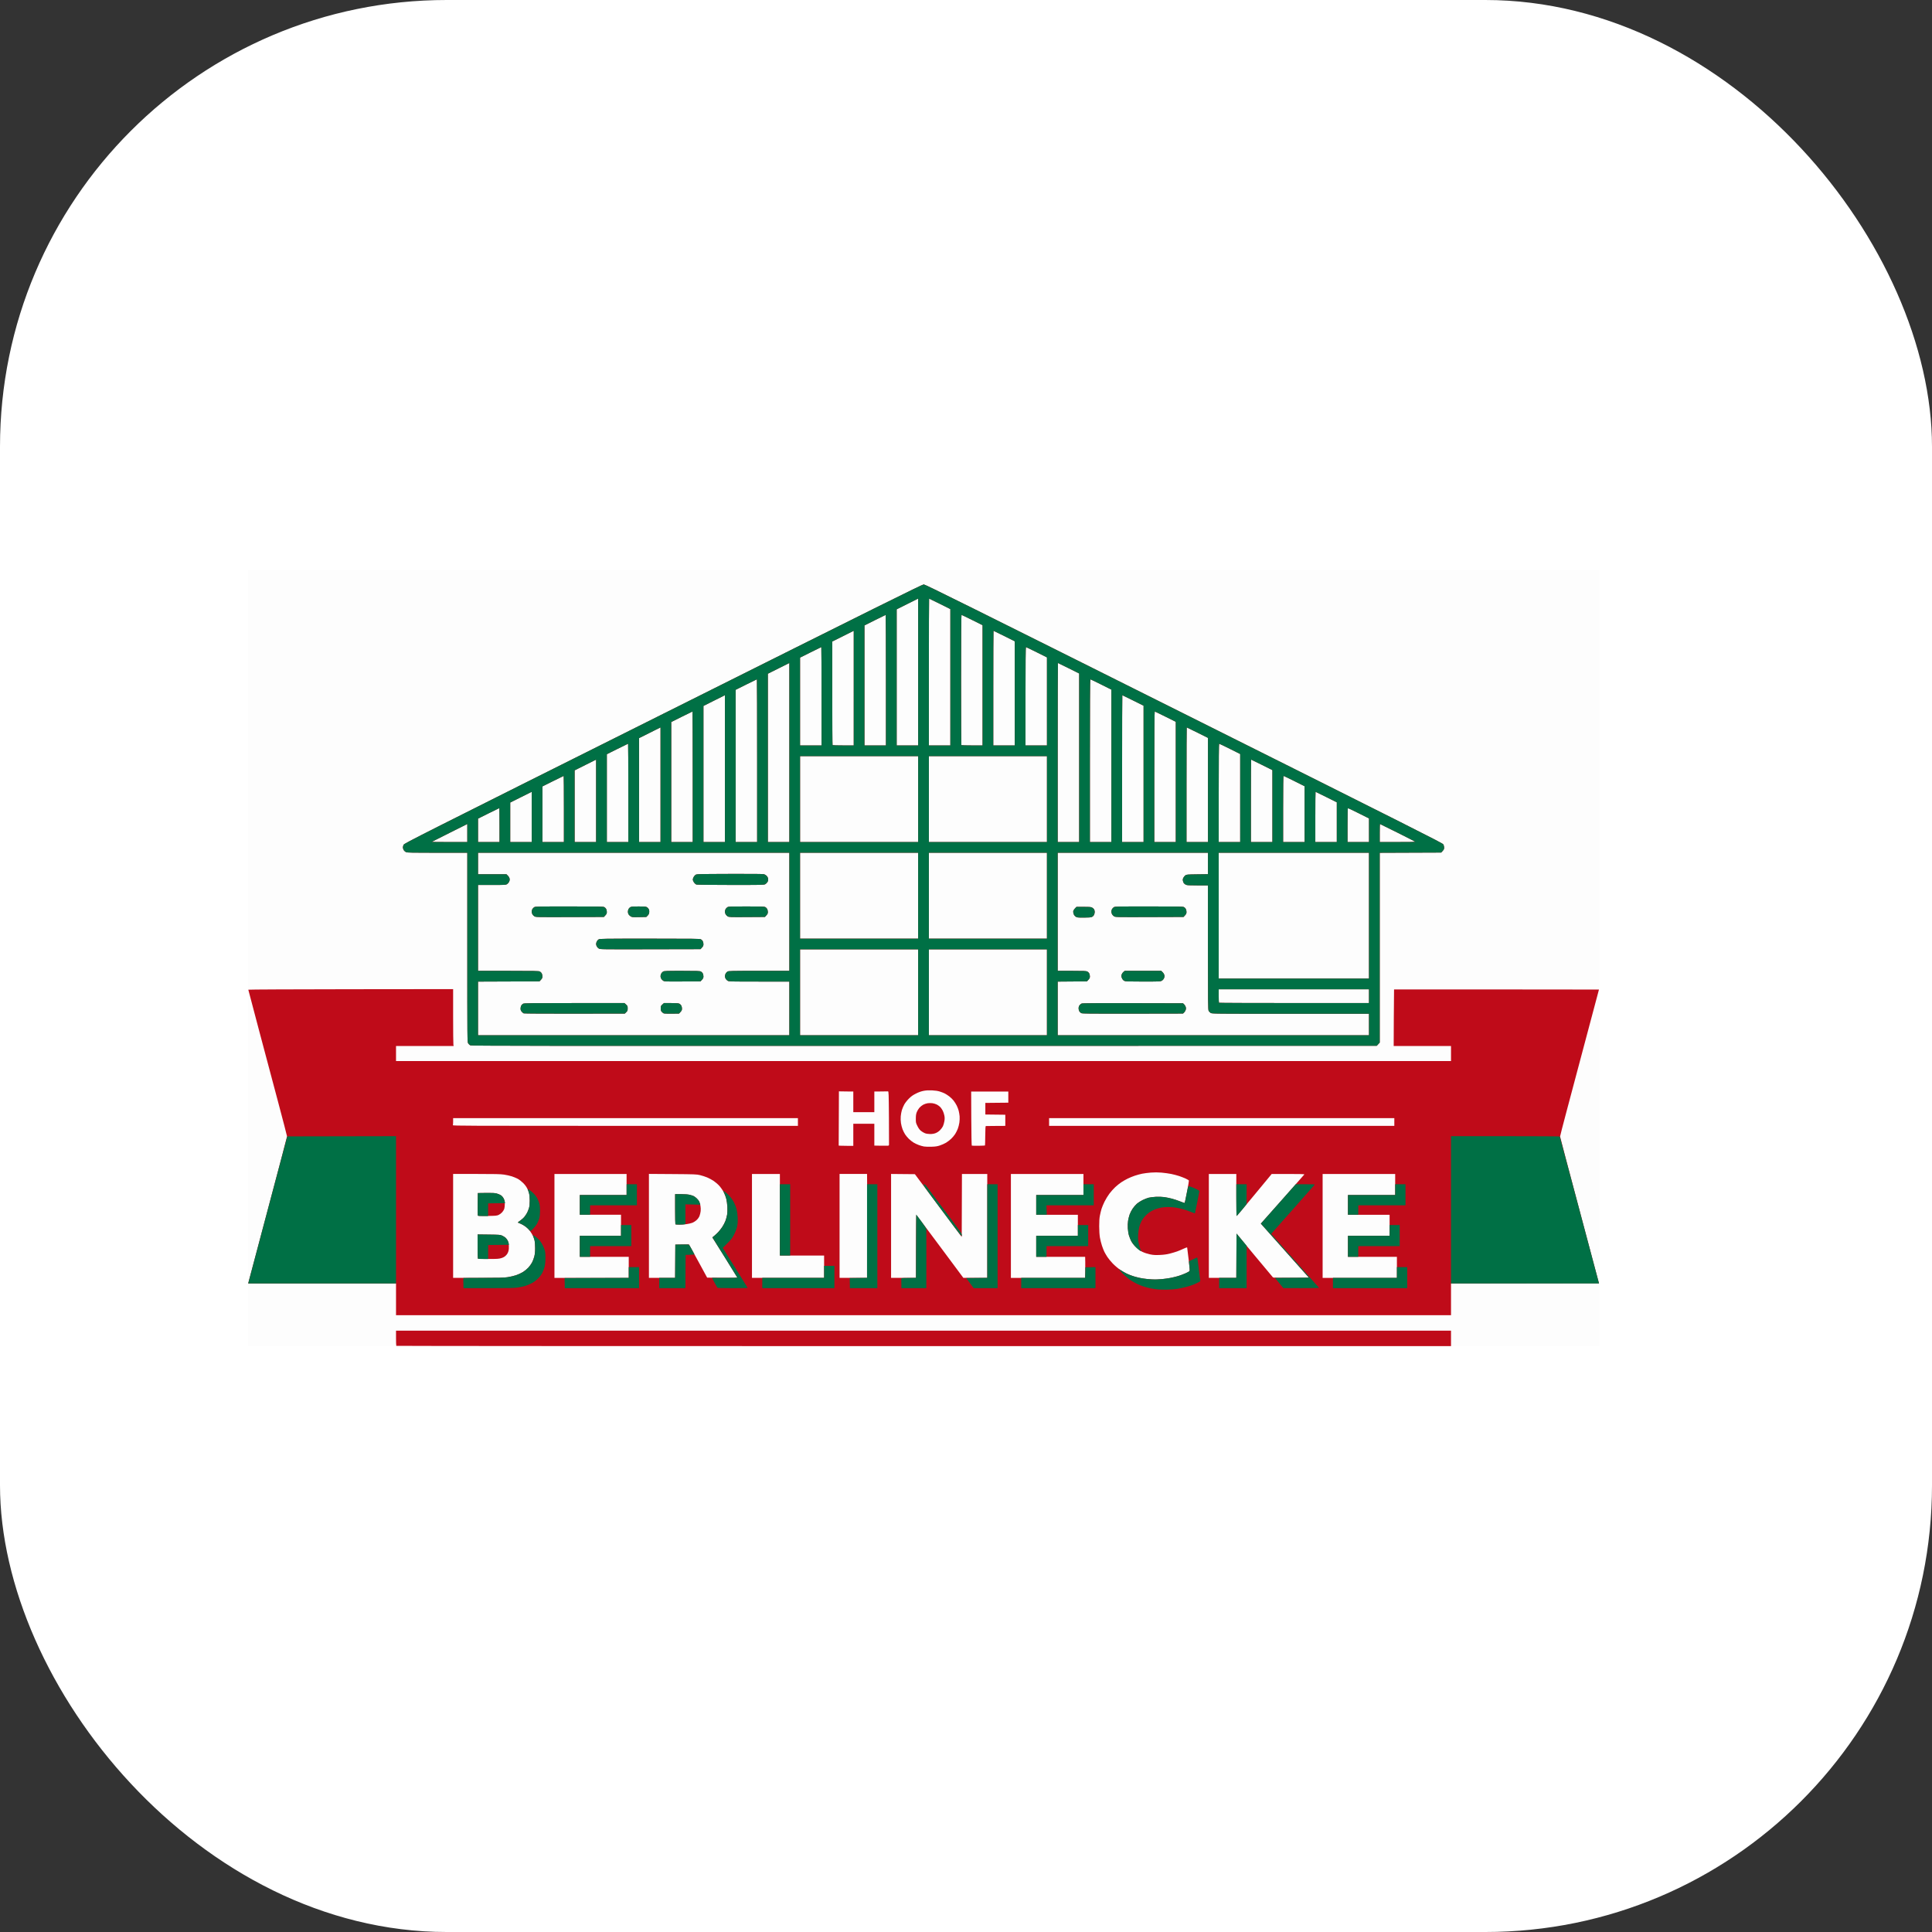
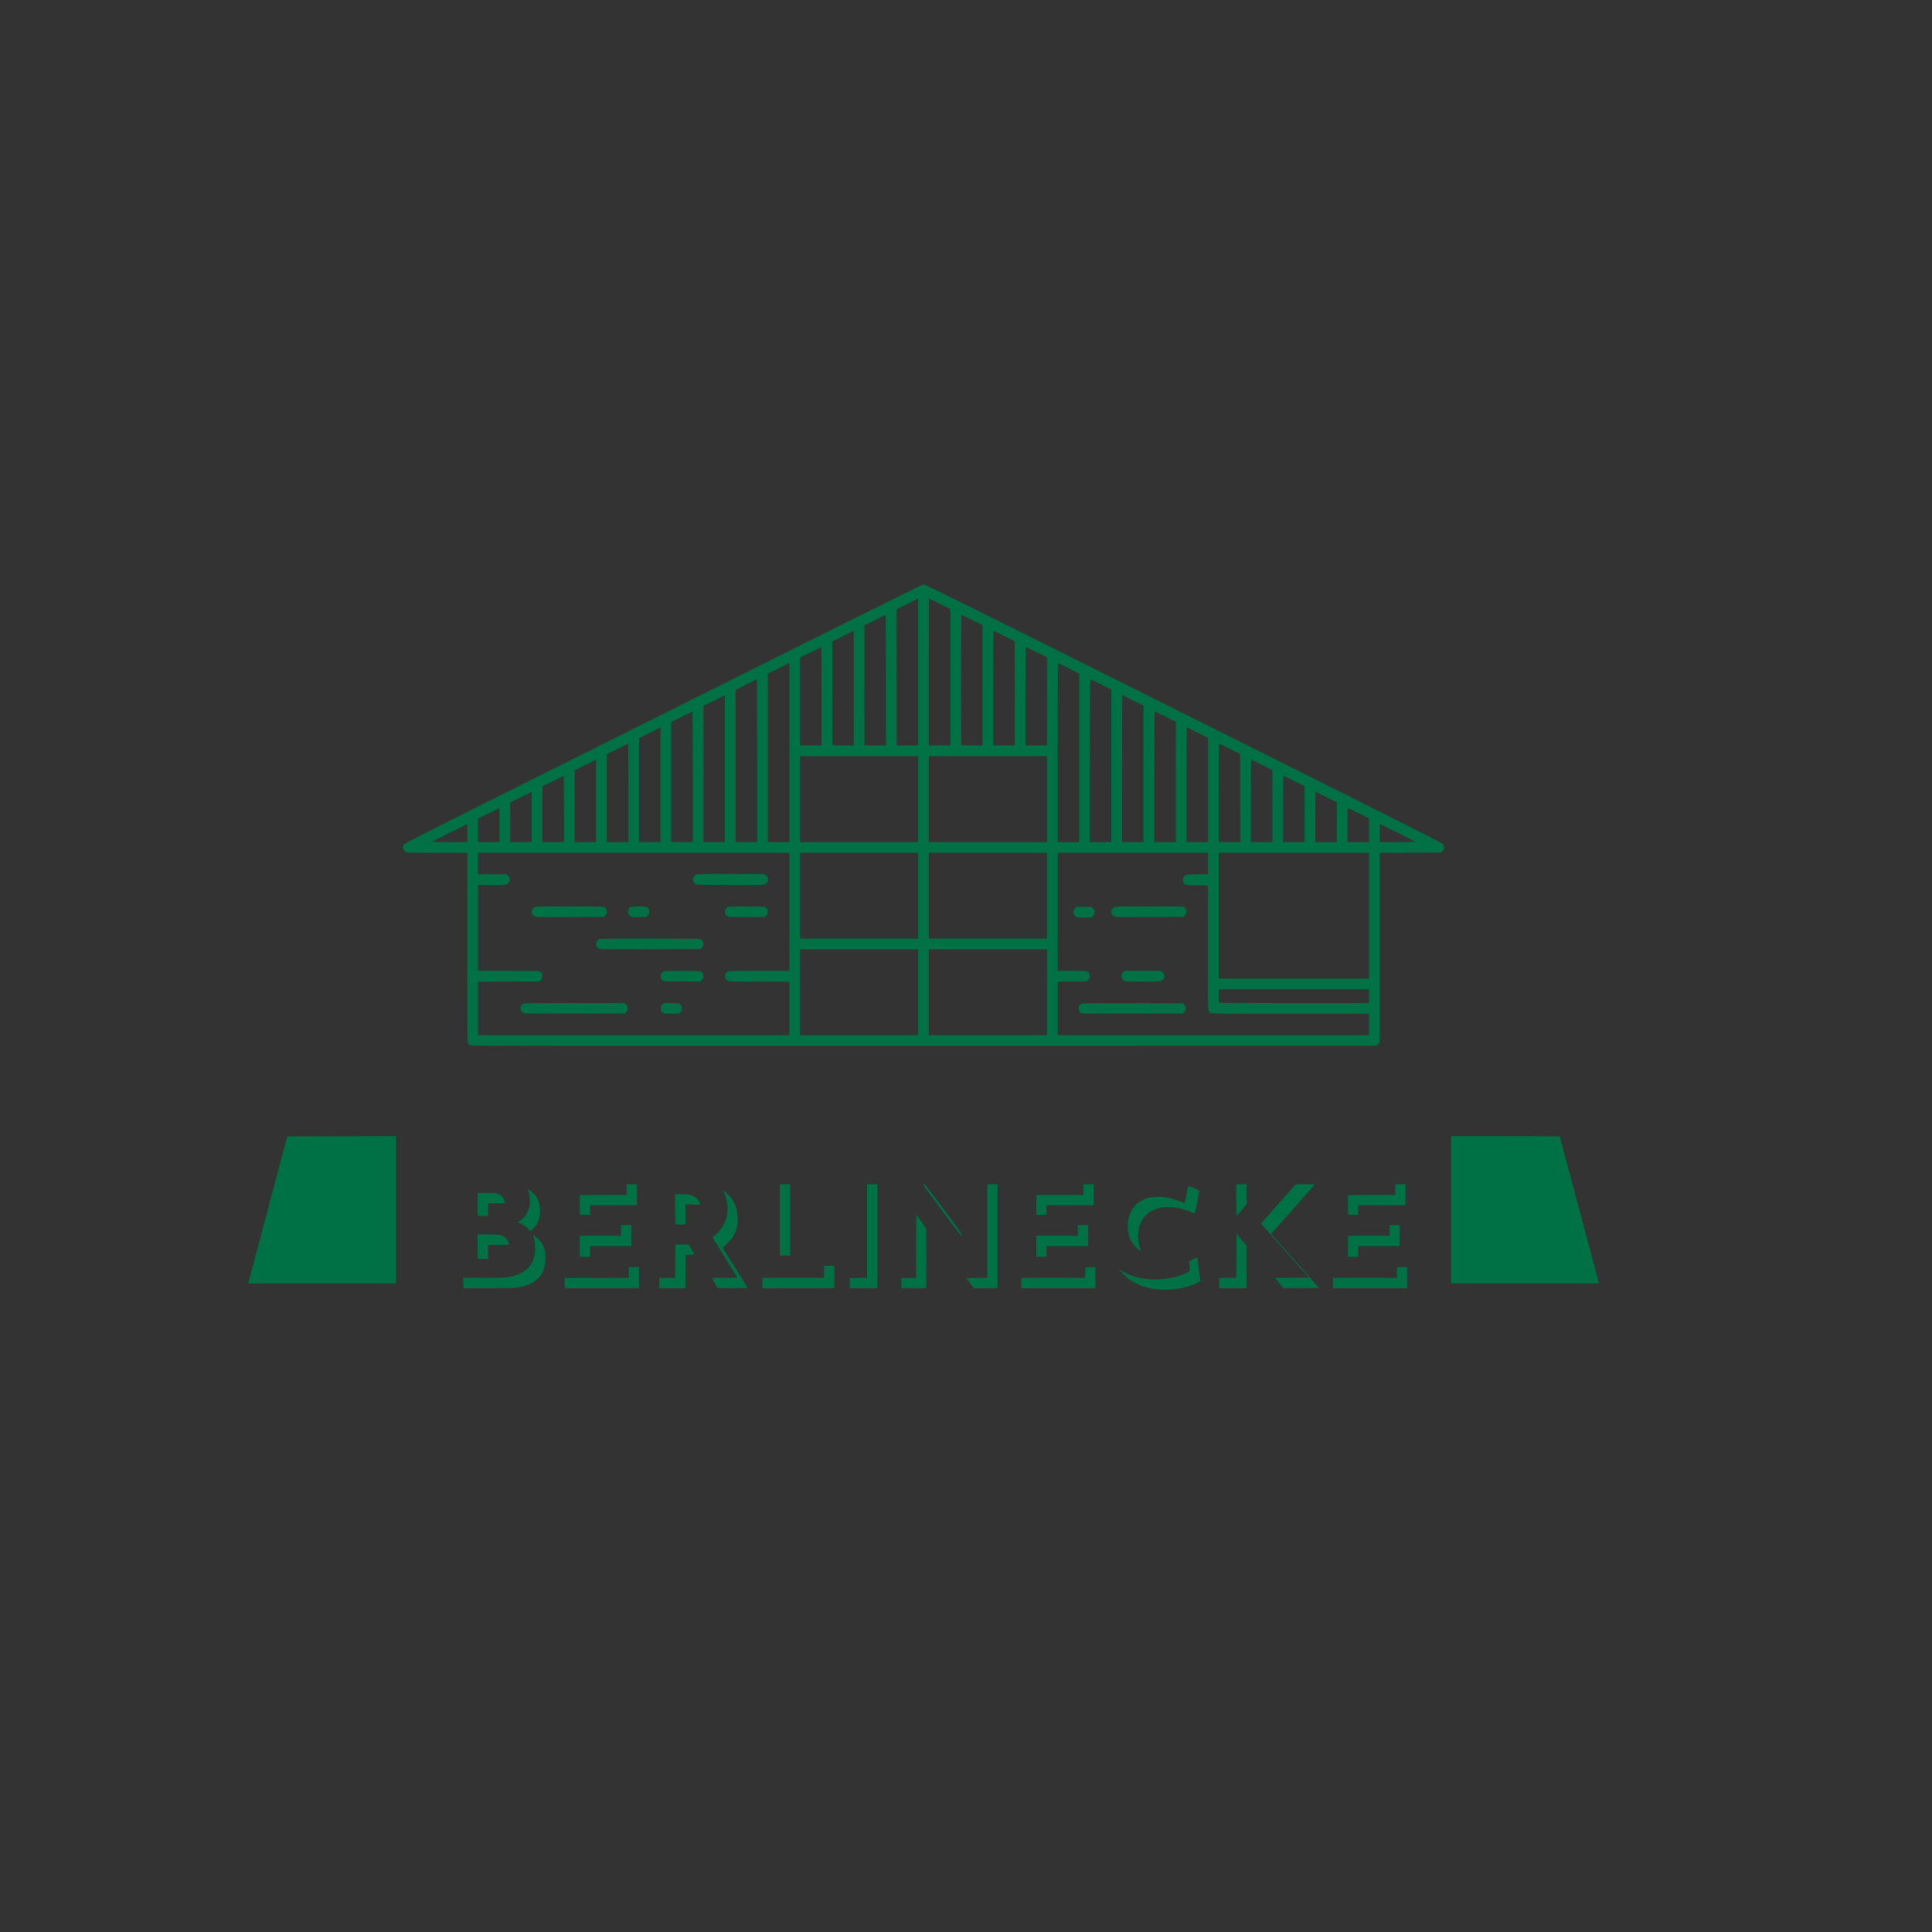
<svg xmlns="http://www.w3.org/2000/svg" xmlns:xlink="http://www.w3.org/1999/xlink" width="50mm" height="50mm" viewBox="0 0 50 50" version="1.1" id="svg1" xml:space="preserve">
  <rect x="0" y="0" width="50" height="50" fill="#333333" stroke="none" />
  <defs id="defs1">
    <linearGradient id="swatch2">
      <stop style="stop-color:#ffffff;stop-opacity:1;" offset="0" id="stop2" />
    </linearGradient>
    <linearGradient xlink:href="#swatch2" id="linearGradient2" x1="-2.974" y1="410.526" x2="237.248" y2="410.526" gradientUnits="userSpaceOnUse" gradientTransform="matrix(0.208,0,0,0.208,0.619,-60.447)" />
  </defs>
-   <rect style="color:#000000;font-style:normal;font-variant:normal;font-weight:normal;font-stretch:normal;font-size:medium;line-height:normal;font-family:sans-serif;font-variant-ligatures:normal;font-variant-position:normal;font-variant-caps:normal;font-variant-numeric:normal;font-variant-alternates:normal;font-variant-east-asian:normal;font-feature-settings:normal;font-variation-settings:normal;text-indent:0;text-align:start;text-decoration-line:none;text-decoration-style:solid;text-decoration-color:#000000;letter-spacing:normal;word-spacing:normal;text-transform:none;writing-mode:lr-tb;direction:ltr;text-orientation:mixed;dominant-baseline:auto;baseline-shift:baseline;text-anchor:start;white-space:normal;shape-padding:0;shape-margin:0;inline-size:0;clip-rule:nonzero;display:inline;overflow:visible;visibility:visible;isolation:auto;mix-blend-mode:normal;color-interpolation:sRGB;color-interpolation-filters:linearRGB;solid-color:#000000;solid-opacity:1;vector-effect:none;fill:url(#linearGradient2);fill-opacity:1;fill-rule:nonzero;stroke:none;stroke-width:0.208;stroke-linecap:butt;stroke-linejoin:miter;stroke-miterlimit:4;stroke-dasharray:none;stroke-dashoffset:0;stroke-opacity:1;-inkscape-stroke:none;paint-order:markers stroke fill;color-rendering:auto;image-rendering:auto;shape-rendering:auto;text-rendering:auto;enable-background:accumulate;stop-color:#000000;stop-opacity:1" id="rect2" width="50" height="50" x="-7.6223081e-08" y="3.0388442e-06" ry="11.562" />
  <g id="layer1" transform="matrix(0.208,0,0,0.208,0.619,-60.976)">
    <g id="g13" transform="matrix(0.631,0,0,0.631,21.137,138.267)">
-       <path style="fill:#fdfdfd" d="m 10.665,434.359 v -76.539 h 133.223 133.223 v 76.539 76.539 H 143.888 10.665 Z" id="path15" />
-       <path style="fill:#bf0b19" d="m 39.931,510.841 c -0.031,-0.031 -0.056,-0.717 -0.056,-1.524 v -1.468 h 104.013 104.013 v 1.524 1.524 l -103.957,-2.1e-4 c -57.176,-1.1e-4 -103.982,-0.025 -104.013,-0.057 z m -0.056,-9.172 v -3.133 H 25.303 10.731 l 0.056,-0.233 c 0.031,-0.128 1.753,-6.615 3.828,-14.414 2.075,-7.8 3.772,-14.258 3.771,-14.351 -7.8e-4,-0.093 -0.803,-3.179 -1.782,-6.858 -0.979,-3.679 -2.697,-10.133 -3.818,-14.342 -1.12,-4.209 -2.037,-7.686 -2.037,-7.725 0,-0.04 9.087,-0.082 20.193,-0.093 l 20.193,-0.021 -10e-7,5.345 c -10e-7,2.94 0.024,5.464 0.053,5.609 l 0.053,0.265 h -5.683 -5.683 v 1.482 1.482 h 104.013 104.013 v -1.482 -1.482 l -5.652,2e-5 -5.652,2e-5 0.024,-5.562 c 0.013,-3.059 0.035,-5.574 0.05,-5.588 0.014,-0.014 9.111,-0.016 20.215,-0.005 l 20.189,0.021 -0.958,3.598 c -0.527,1.979 -1.703,6.399 -2.614,9.821 -0.911,3.423 -2.205,8.289 -2.877,10.815 -0.672,2.526 -1.221,4.659 -1.22,4.741 9.4e-4,0.082 1.726,6.626 3.833,14.542 l 3.831,14.393 -14.585,0.021 -14.585,0.021 v 3.132 3.132 H 143.888 39.875 Z m 151.003,-3.981 c 0.512,-0.047 1.331,-0.166 1.82,-0.263 0.489,-0.098 1.217,-0.284 1.617,-0.415 0.4,-0.131 0.972,-0.351 1.27,-0.489 0.298,-0.138 0.608,-0.303 0.689,-0.367 0.138,-0.109 0.132,-0.24 -0.112,-2.359 -0.142,-1.234 -0.272,-2.286 -0.287,-2.337 -0.017,-0.057 -0.288,0.029 -0.692,0.222 -0.365,0.174 -0.949,0.419 -1.298,0.544 -0.349,0.126 -1.016,0.324 -1.482,0.44 -0.587,0.147 -1.184,0.225 -1.947,0.257 -0.902,0.037 -1.249,0.014 -1.923,-0.125 -0.477,-0.099 -1.099,-0.303 -1.482,-0.487 -0.497,-0.238 -0.818,-0.474 -1.304,-0.96 -0.401,-0.4 -0.741,-0.836 -0.9,-1.152 -0.141,-0.279 -0.339,-0.775 -0.44,-1.101 -0.109,-0.351 -0.204,-0.938 -0.232,-1.439 -0.028,-0.489 -0.006,-1.114 0.051,-1.48 0.054,-0.348 0.192,-0.9 0.305,-1.226 0.113,-0.326 0.383,-0.852 0.6,-1.169 0.217,-0.317 0.589,-0.749 0.827,-0.959 0.238,-0.21 0.738,-0.532 1.111,-0.716 0.373,-0.183 0.906,-0.394 1.185,-0.468 0.279,-0.074 0.932,-0.156 1.45,-0.182 0.548,-0.027 1.238,-0.005 1.651,0.053 0.39,0.055 1.07,0.195 1.512,0.311 0.441,0.116 1.18,0.362 1.642,0.547 0.462,0.185 0.857,0.32 0.878,0.299 0.021,-0.021 0.225,-1.002 0.453,-2.182 0.229,-1.179 0.399,-2.188 0.379,-2.241 -0.02,-0.053 -0.293,-0.218 -0.606,-0.366 -0.313,-0.148 -0.897,-0.378 -1.297,-0.512 -0.401,-0.134 -1.114,-0.321 -1.586,-0.417 -0.472,-0.096 -1.335,-0.215 -1.918,-0.265 -0.727,-0.062 -1.389,-0.064 -2.106,-0.006 -0.575,0.046 -1.35,0.147 -1.722,0.223 -0.373,0.076 -1.016,0.252 -1.43,0.389 -0.414,0.138 -1.052,0.398 -1.417,0.58 -0.366,0.181 -0.927,0.503 -1.247,0.716 -0.32,0.213 -0.854,0.639 -1.187,0.947 -0.333,0.308 -0.852,0.889 -1.153,1.29 -0.301,0.401 -0.736,1.111 -0.966,1.579 -0.23,0.467 -0.497,1.107 -0.592,1.421 -0.095,0.314 -0.24,0.905 -0.32,1.312 -0.105,0.531 -0.145,1.135 -0.142,2.138 0.003,0.876 0.057,1.702 0.143,2.214 0.076,0.449 0.257,1.173 0.403,1.609 0.146,0.435 0.361,0.982 0.478,1.215 0.117,0.233 0.379,0.681 0.582,0.995 0.203,0.315 0.682,0.899 1.065,1.298 0.386,0.402 1.028,0.947 1.44,1.223 0.409,0.273 1.02,0.628 1.358,0.788 0.338,0.16 0.924,0.388 1.303,0.507 0.378,0.119 0.988,0.277 1.355,0.35 0.367,0.073 1.01,0.166 1.429,0.205 0.419,0.039 1.01,0.077 1.312,0.083 0.303,0.006 0.969,-0.027 1.482,-0.075 z m -129.001,-0.385 c 0.495,-0.073 1.243,-0.247 1.662,-0.386 0.419,-0.139 1.034,-0.423 1.367,-0.63 0.333,-0.207 0.809,-0.597 1.058,-0.866 0.249,-0.269 0.578,-0.724 0.73,-1.01 0.152,-0.286 0.353,-0.815 0.445,-1.174 0.12,-0.47 0.167,-0.935 0.167,-1.652 0,-0.549 -0.043,-1.2 -0.095,-1.447 -0.052,-0.247 -0.199,-0.677 -0.326,-0.957 -0.127,-0.279 -0.399,-0.727 -0.604,-0.995 -0.205,-0.268 -0.582,-0.645 -0.838,-0.838 -0.256,-0.193 -0.656,-0.434 -0.889,-0.537 -0.233,-0.102 -0.494,-0.211 -0.58,-0.243 -0.128,-0.046 -0.061,-0.121 0.367,-0.407 0.288,-0.193 0.676,-0.542 0.862,-0.777 0.186,-0.235 0.427,-0.603 0.535,-0.817 0.109,-0.214 0.266,-0.617 0.35,-0.894 0.106,-0.353 0.152,-0.784 0.153,-1.436 3.27e-4,-0.512 -0.05,-1.141 -0.112,-1.397 -0.062,-0.256 -0.232,-0.713 -0.378,-1.016 -0.171,-0.356 -0.46,-0.745 -0.816,-1.101 -0.303,-0.303 -0.78,-0.672 -1.06,-0.82 -0.28,-0.148 -0.804,-0.366 -1.164,-0.483 -0.36,-0.118 -1.05,-0.273 -1.534,-0.344 -0.707,-0.105 -1.771,-0.13 -5.461,-0.13 h -4.582 v 10.245 10.245 h 4.921 c 4.024,0 5.085,-0.024 5.821,-0.132 z m -5.859,-3.649 c -0.031,-0.031 -0.056,-1.12 -0.056,-2.419 v -2.363 l 2.223,0.027 c 2.11,0.026 2.244,0.037 2.646,0.222 0.233,0.107 0.532,0.298 0.664,0.423 0.132,0.126 0.32,0.381 0.416,0.567 0.115,0.223 0.189,0.559 0.214,0.981 0.026,0.441 -0.004,0.789 -0.098,1.111 -0.095,0.328 -0.241,0.574 -0.485,0.818 -0.255,0.255 -0.497,0.395 -0.899,0.519 -0.485,0.15 -0.787,0.17 -2.559,0.17 -1.105,0 -2.034,-0.025 -2.065,-0.056 z m -0.016,-8.51 c -0.024,-0.063 -0.034,-1.085 -0.021,-2.272 l 0.023,-2.158 1.599,-0.023 c 1.223,-0.018 1.721,0.008 2.117,0.107 0.285,0.072 0.668,0.235 0.852,0.363 0.19,0.132 0.424,0.407 0.543,0.639 0.169,0.329 0.209,0.532 0.21,1.058 10e-5,0.358 -0.049,0.799 -0.109,0.979 -0.06,0.181 -0.248,0.482 -0.417,0.67 -0.169,0.188 -0.479,0.421 -0.688,0.518 -0.342,0.158 -0.572,0.179 -2.222,0.205 -1.489,0.023 -1.85,0.007 -1.885,-0.086 z m 29.762,10.218 v -2.074 h -4.826 -4.826 v -2.074 -2.074 h 4.064 4.064 v -2.074 -2.074 h -4.064 -4.064 v -1.947 -1.947 h 4.614 4.614 v -2.074 -2.074 h -7.112 -7.112 v 10.245 10.245 h 7.324 7.324 z m 9.164,-1.206 0.022,-3.281 1.335,-0.023 1.335,-0.023 0.189,0.318 c 0.104,0.175 0.915,1.652 1.803,3.283 l 1.614,2.965 2.979,0.022 c 1.638,0.012 2.979,0.003 2.979,-0.021 0,-0.024 -1.111,-1.82 -2.468,-3.992 l -2.468,-3.948 0.373,-0.303 c 0.205,-0.166 0.555,-0.495 0.778,-0.729 0.223,-0.235 0.581,-0.688 0.796,-1.008 0.215,-0.319 0.498,-0.858 0.629,-1.196 0.131,-0.339 0.283,-0.896 0.337,-1.24 0.057,-0.365 0.078,-1.011 0.05,-1.555 -0.026,-0.512 -0.125,-1.228 -0.22,-1.591 -0.094,-0.363 -0.329,-0.961 -0.52,-1.329 -0.192,-0.368 -0.583,-0.926 -0.871,-1.24 -0.287,-0.314 -0.797,-0.75 -1.132,-0.969 -0.336,-0.219 -0.901,-0.519 -1.255,-0.667 -0.355,-0.148 -0.975,-0.349 -1.379,-0.447 -0.692,-0.168 -1.008,-0.18 -5.412,-0.212 l -4.678,-0.033 v 10.25 10.25 h 2.581 2.581 z m 0.036,-7.274 c -0.031,-0.031 -0.056,-1.384 -0.056,-3.006 v -2.949 l 1.164,10e-4 c 0.729,7.9e-4 1.363,0.048 1.698,0.127 0.293,0.069 0.655,0.187 0.804,0.262 0.149,0.075 0.417,0.275 0.596,0.445 0.179,0.169 0.395,0.444 0.48,0.609 0.085,0.166 0.2,0.547 0.255,0.847 0.056,0.309 0.075,0.762 0.044,1.044 -0.031,0.274 -0.131,0.699 -0.222,0.943 -0.11,0.294 -0.304,0.573 -0.57,0.823 -0.235,0.22 -0.603,0.452 -0.88,0.556 -0.262,0.098 -0.793,0.218 -1.179,0.266 -0.386,0.048 -1.011,0.088 -1.389,0.088 -0.378,0 -0.712,-0.025 -0.743,-0.056 z m 29.323,8.354 v -2.201 h -4.36 -4.36 v -8.043 -8.043 h -2.752 -2.752 v 10.245 10.245 h 7.112 7.112 z m 8.474,-7.027 c 0.004,-5.076 0.007,-9.362 0.007,-9.525 0,-0.163 -0.003,-0.62 -0.007,-1.016 l -0.007,-0.72 h -2.709 -2.709 v 10.245 10.245 h 2.709 2.709 z m 9.645,3.001 c 0,-3.425 0.032,-6.208 0.071,-6.184 0.039,0.024 2.141,2.827 4.671,6.228 l 4.6,6.184 h 2.356 2.356 v -10.245 -10.245 h -2.497 -2.497 l -0.022,6.209 -0.022,6.209 -4.616,-6.188 -4.616,-6.188 -2.348,-0.022 -2.348,-0.022 v 10.246 10.246 h 2.455 2.455 z m 33.375,5.149 c 0.014,-0.594 0.015,-1.527 0.002,-2.074 l -0.024,-0.995 h -4.823 -4.823 v -2.074 -2.074 h 4.106 4.106 v -2.074 -2.074 h -4.106 -4.106 v -1.947 -1.947 h 4.657 4.657 v -2.074 -2.074 h -7.154 -7.154 v 10.245 10.245 h 7.319 7.319 z m 29.807,-3.287 0.022,-4.366 3.539,4.275 c 1.946,2.351 3.589,4.316 3.65,4.367 0.078,0.065 1.169,0.086 3.6,0.07 l 3.488,-0.022 -4.745,-5.332 -4.745,-5.332 0.241,-0.256 c 0.132,-0.141 2.05,-2.298 4.26,-4.793 2.211,-2.495 4.047,-4.581 4.081,-4.636 0.046,-0.074 -0.739,-0.099 -3.186,-0.099 h -3.247 l -3.426,4.144 c -1.884,2.279 -3.454,4.146 -3.489,4.149 -0.035,0.003 -0.064,-1.862 -0.064,-4.144 v -4.149 h -2.709 -2.709 v 10.245 10.245 h 2.709 2.709 z m 31.645,2.292 v -2.074 h -4.826 -4.826 v -2.074 -2.074 h 4.106 4.106 v -2.074 -2.074 h -4.106 -4.106 v -1.947 -1.947 h 4.657 4.657 v -2.074 -2.074 h -7.154 -7.154 v 10.245 10.245 h 7.324 7.324 z m -90.128,-24.033 c 0.373,-0.121 0.921,-0.363 1.218,-0.539 0.297,-0.176 0.758,-0.529 1.025,-0.785 0.266,-0.256 0.617,-0.675 0.78,-0.931 0.163,-0.256 0.394,-0.713 0.513,-1.016 0.119,-0.303 0.263,-0.855 0.318,-1.228 0.056,-0.373 0.078,-0.938 0.05,-1.257 -0.028,-0.319 -0.111,-0.811 -0.184,-1.094 -0.073,-0.283 -0.25,-0.746 -0.393,-1.029 -0.143,-0.283 -0.416,-0.718 -0.608,-0.965 -0.191,-0.248 -0.576,-0.623 -0.855,-0.834 -0.279,-0.211 -0.679,-0.471 -0.889,-0.577 -0.21,-0.106 -0.649,-0.278 -0.975,-0.38 -0.393,-0.124 -0.906,-0.202 -1.524,-0.231 -0.659,-0.031 -1.142,-0.005 -1.651,0.09 -0.5,0.093 -0.965,0.257 -1.524,0.537 -0.615,0.308 -0.945,0.544 -1.404,1 -0.33,0.328 -0.736,0.844 -0.903,1.145 -0.167,0.301 -0.38,0.799 -0.473,1.106 -0.093,0.307 -0.196,0.859 -0.228,1.228 -0.035,0.404 -0.018,0.939 0.043,1.347 0.056,0.373 0.199,0.925 0.318,1.228 0.119,0.303 0.342,0.747 0.495,0.987 0.153,0.24 0.485,0.64 0.739,0.889 0.254,0.249 0.676,0.581 0.938,0.738 0.262,0.157 0.728,0.377 1.035,0.489 0.308,0.112 0.755,0.238 0.994,0.281 0.239,0.043 0.892,0.065 1.451,0.05 0.809,-0.022 1.154,-0.073 1.693,-0.247 z m -2.947,-2.422 c -0.224,-0.087 -0.575,-0.297 -0.78,-0.465 -0.256,-0.21 -0.473,-0.508 -0.693,-0.953 -0.305,-0.617 -0.319,-0.684 -0.313,-1.457 0.005,-0.622 0.05,-0.922 0.192,-1.289 0.102,-0.263 0.333,-0.645 0.513,-0.85 0.18,-0.204 0.514,-0.473 0.743,-0.598 0.229,-0.124 0.623,-0.258 0.877,-0.296 0.254,-0.038 0.683,-0.041 0.953,-0.006 0.271,0.035 0.683,0.168 0.916,0.294 0.233,0.127 0.536,0.358 0.672,0.514 0.137,0.156 0.34,0.464 0.452,0.685 0.112,0.221 0.251,0.64 0.308,0.932 0.081,0.41 0.082,0.665 0.006,1.123 -0.054,0.326 -0.182,0.772 -0.284,0.991 -0.102,0.219 -0.368,0.576 -0.59,0.794 -0.252,0.246 -0.581,0.462 -0.874,0.572 -0.322,0.121 -0.662,0.175 -1.08,0.172 -0.388,-0.003 -0.759,-0.062 -1.017,-0.163 z m -14.114,0.315 -6e-5,-2.18 h 2.074 2.074 v 2.155 2.155 l 1.301,0.025 c 0.715,0.014 1.361,0.013 1.434,-10e-4 0.073,-0.015 0.145,-0.088 0.16,-0.163 0.015,-0.075 0.007,-2.482 -0.016,-5.35 -0.04,-4.898 -0.051,-5.213 -0.191,-5.203 -0.082,0.006 -0.72,0.015 -1.418,0.021 l -1.27,0.011 v 2.032 2.032 h -2.074 -2.074 v -2.032 -2.032 l -1.206,-0.01 c -0.664,-0.006 -1.302,-0.015 -1.418,-0.021 l -0.212,-0.011 -0.022,5.349 -0.022,5.349 0.233,0.027 c 0.128,0.015 0.776,0.027 1.44,0.027 h 1.207 z m 25.965,2.109 c 0.02,-0.02 0.044,-0.889 0.053,-1.93 0.013,-1.443 0.042,-1.896 0.123,-1.904 0.058,-0.006 0.944,-0.015 1.968,-0.021 l 1.863,-0.011 v -1.099 -1.099 l -1.968,-0.023 -1.968,-0.023 v -1.143 -1.143 l 2.265,-0.023 2.265,-0.022 v -1.099 -1.099 l -3.662,-1e-5 -3.662,-2e-5 0.022,5.309 c 0.013,2.975 0.056,5.329 0.098,5.355 0.041,0.026 0.636,0.039 1.321,0.029 0.685,-0.009 1.262,-0.034 1.283,-0.054 z m -36.887,-4.628 v -0.762 H 85.129 51.135 v 0.628 c 0,0.345 -0.023,0.688 -0.051,0.762 -0.047,0.122 2.984,0.134 33.994,0.134 h 34.045 z m 117.602,0 v -0.762 h -34.036 -34.036 v 0.762 0.762 h 34.036 34.036 z M 54.545,451.59 c -0.15,-0.065 -0.35,-0.245 -0.444,-0.399 -0.17,-0.278 -0.171,-0.38 -0.171,-18.928 l -3.17e-4,-18.648 h -5.887 c -4.932,0 -5.934,-0.02 -6.179,-0.122 -0.16,-0.067 -0.369,-0.248 -0.463,-0.402 -0.094,-0.154 -0.171,-0.389 -0.171,-0.521 -1.75e-4,-0.133 0.062,-0.374 0.139,-0.535 0.133,-0.28 2.501,-1.475 51.181,-25.815 42.426,-21.213 51.098,-25.521 51.38,-25.521 0.282,0 8.943,4.302 51.31,25.486 45.186,22.593 50.99,25.517 51.138,25.76 0.097,0.159 0.167,0.425 0.167,0.635 2.6e-4,0.293 -0.054,0.42 -0.289,0.677 l -0.29,0.316 -6.06,0.023 -6.06,0.023 v 18.711 18.711 l -0.29,0.316 -0.29,0.316 -89.224,0.018 c -76.481,0.015 -89.263,9.4e-4 -89.498,-0.101 z m 62.884,-7.283 v -5.292 l -5.948,-3.1e-4 c -5.75,-3.1e-4 -5.957,-0.006 -6.219,-0.166 -0.149,-0.091 -0.33,-0.279 -0.402,-0.419 -0.072,-0.139 -0.131,-0.354 -0.131,-0.478 0,-0.123 0.058,-0.346 0.128,-0.495 0.071,-0.149 0.238,-0.336 0.373,-0.415 0.224,-0.132 0.74,-0.144 6.222,-0.144 h 5.977 V 425.257 413.615 H 86.738 56.046 v 2.117 2.117 h 2.802 2.802 l 0.281,0.281 c 0.164,0.164 0.305,0.408 0.338,0.584 0.04,0.212 0.012,0.398 -0.092,0.618 -0.082,0.173 -0.267,0.386 -0.41,0.474 -0.241,0.147 -0.469,0.159 -2.991,0.159 l -2.731,3.1e-4 v 8.467 8.467 h 5.973 c 5.174,0 6.006,0.017 6.222,0.128 0.137,0.071 0.306,0.24 0.377,0.377 0.071,0.137 0.128,0.403 0.128,0.592 0,0.274 -0.059,0.409 -0.29,0.66 l -0.29,0.316 -6.06,0.023 -6.06,0.023 v 5.29 5.29 H 86.738 117.429 Z m -52.373,0.977 c -0.097,-0.04 -0.278,-0.193 -0.402,-0.34 -0.162,-0.192 -0.226,-0.364 -0.226,-0.605 0,-0.185 0.058,-0.448 0.128,-0.585 0.071,-0.137 0.24,-0.306 0.377,-0.377 0.218,-0.113 1.462,-0.128 10.117,-0.128 h 9.869 l 0.316,0.29 c 0.293,0.268 0.316,0.325 0.316,0.76 0,0.419 -0.031,0.501 -0.277,0.747 l -0.277,0.277 -9.883,0.016 c -5.436,0.009 -9.963,-0.016 -10.059,-0.056 z m 27.608,0.004 c -0.093,-0.04 -0.265,-0.175 -0.381,-0.301 -0.172,-0.186 -0.212,-0.314 -0.212,-0.693 0,-0.429 0.025,-0.488 0.316,-0.755 l 0.316,-0.29 h 1.402 c 1.088,0 1.458,0.029 1.651,0.128 0.137,0.071 0.306,0.24 0.377,0.377 0.071,0.137 0.128,0.403 0.128,0.592 0,0.274 -0.059,0.409 -0.29,0.66 l -0.29,0.316 -1.425,0.019 c -0.784,0.01 -1.501,-0.014 -1.594,-0.054 z M 92.562,438.851 c -0.149,-0.092 -0.33,-0.281 -0.402,-0.42 -0.072,-0.139 -0.131,-0.354 -0.131,-0.478 0,-0.123 0.058,-0.346 0.128,-0.495 0.071,-0.149 0.238,-0.336 0.373,-0.415 0.22,-0.13 0.597,-0.144 3.728,-0.144 2.948,0 3.522,0.02 3.732,0.128 0.137,0.071 0.306,0.24 0.377,0.377 0.071,0.137 0.128,0.403 0.128,0.592 0,0.274 -0.059,0.409 -0.29,0.66 l -0.29,0.316 -3.541,0.022 c -3.396,0.021 -3.553,0.015 -3.812,-0.144 z m -12.7,-6.351 c -0.149,-0.091 -0.33,-0.28 -0.402,-0.419 -0.072,-0.139 -0.131,-0.354 -0.131,-0.478 0,-0.123 0.058,-0.346 0.128,-0.495 0.071,-0.149 0.238,-0.336 0.373,-0.415 0.227,-0.134 0.961,-0.144 10.078,-0.144 8.624,0 9.864,0.016 10.082,0.128 0.137,0.071 0.306,0.24 0.377,0.377 0.071,0.137 0.128,0.403 0.128,0.592 0,0.274 -0.059,0.409 -0.29,0.66 l -0.29,0.316 -9.891,0.021 c -9.693,0.021 -9.897,0.018 -10.162,-0.144 z m -12.7,-6.35 c -0.149,-0.091 -0.33,-0.28 -0.402,-0.42 -0.072,-0.139 -0.131,-0.373 -0.131,-0.52 0,-0.146 0.062,-0.372 0.138,-0.501 0.076,-0.129 0.244,-0.297 0.373,-0.373 0.212,-0.125 0.881,-0.138 6.893,-0.138 5.786,0 6.691,0.017 6.907,0.128 0.137,0.071 0.306,0.24 0.377,0.377 0.071,0.137 0.128,0.403 0.128,0.592 0,0.274 -0.059,0.409 -0.29,0.66 l -0.29,0.316 -6.716,0.022 c -6.545,0.021 -6.723,0.018 -6.987,-0.144 z m 18.941,-0.023 c -0.162,-0.109 -0.342,-0.292 -0.4,-0.407 -0.058,-0.115 -0.106,-0.335 -0.107,-0.488 -6.87e-4,-0.154 0.057,-0.391 0.127,-0.528 0.071,-0.137 0.24,-0.306 0.377,-0.377 0.192,-0.099 0.559,-0.128 1.611,-0.128 1.053,0 1.42,0.029 1.611,0.128 0.137,0.071 0.31,0.248 0.386,0.395 0.093,0.18 0.124,0.389 0.095,0.644 -0.031,0.275 -0.114,0.449 -0.307,0.642 l -0.265,0.265 -1.418,0.026 c -1.368,0.026 -1.428,0.02 -1.712,-0.172 z m 19.159,0.023 c -0.149,-0.092 -0.33,-0.281 -0.402,-0.42 -0.072,-0.139 -0.131,-0.373 -0.131,-0.52 0,-0.146 0.062,-0.372 0.138,-0.501 0.076,-0.129 0.244,-0.297 0.373,-0.373 0.207,-0.122 0.645,-0.138 3.718,-0.138 2.948,0 3.522,0.02 3.732,0.128 0.137,0.071 0.306,0.24 0.377,0.377 0.071,0.137 0.128,0.403 0.128,0.592 0,0.274 -0.059,0.409 -0.29,0.66 l -0.29,0.316 -3.541,0.022 c -3.396,0.021 -3.553,0.015 -3.812,-0.144 z m -6.171,-6.268 c -0.097,-0.039 -0.275,-0.188 -0.395,-0.331 -0.12,-0.143 -0.244,-0.375 -0.275,-0.516 -0.038,-0.173 -0.006,-0.357 0.099,-0.568 0.085,-0.171 0.263,-0.39 0.394,-0.486 0.236,-0.172 0.325,-0.175 6.731,-0.2 4.267,-0.017 6.595,0.004 6.792,0.062 0.165,0.048 0.406,0.198 0.536,0.333 0.146,0.153 0.252,0.371 0.277,0.573 0.028,0.224 -0.01,0.419 -0.119,0.617 -0.088,0.159 -0.289,0.359 -0.448,0.445 -0.273,0.146 -0.651,0.154 -6.851,0.149 -3.61,-0.003 -6.642,-0.037 -6.739,-0.077 z m 43.737,21.249 v -8.467 h -11.642 -11.642 v 8.467 8.467 h 11.642 11.642 z m 25.4,0 v -8.467 h -11.642 -11.642 v 8.467 8.467 h 11.642 11.642 z m 63.5,6.35 v -2.117 l -15.473,-3.1e-4 c -15.197,-3.2e-4 -15.478,-0.003 -15.744,-0.166 -0.149,-0.091 -0.33,-0.279 -0.402,-0.419 -0.117,-0.225 -0.131,-1.608 -0.131,-12.492 V 420.05 h -2.04 c -1.688,0 -2.089,-0.023 -2.323,-0.134 -0.156,-0.074 -0.34,-0.221 -0.409,-0.326 -0.069,-0.106 -0.149,-0.321 -0.177,-0.48 -0.035,-0.195 -0.003,-0.381 0.1,-0.578 0.083,-0.16 0.258,-0.369 0.39,-0.466 0.224,-0.164 0.372,-0.177 2.349,-0.203 l 2.111,-0.028 v -2.11 -2.11 h -14.817 -14.817 v 11.642 11.642 h 2.798 c 2.336,0 2.839,0.021 3.047,0.128 0.137,0.071 0.306,0.24 0.377,0.377 0.071,0.137 0.128,0.403 0.128,0.592 0,0.274 -0.059,0.409 -0.29,0.66 l -0.29,0.316 -2.885,0.024 -2.885,0.024 v 5.288 5.288 h 30.692 30.692 z m -56.736,-2.243 c -0.121,-0.066 -0.29,-0.226 -0.374,-0.354 -0.086,-0.131 -0.153,-0.389 -0.153,-0.585 0,-0.223 0.066,-0.444 0.181,-0.605 0.1,-0.14 0.287,-0.298 0.416,-0.352 0.173,-0.072 2.832,-0.091 10.113,-0.075 l 9.878,0.022 0.216,0.203 c 0.119,0.112 0.26,0.336 0.313,0.498 0.072,0.217 0.073,0.376 0.004,0.606 -0.051,0.171 -0.192,0.405 -0.313,0.518 l -0.22,0.207 -9.92,0.018 c -8.447,0.016 -9.953,4.4e-4 -10.141,-0.102 z m 8.485,-6.369 c -0.197,-0.097 -0.34,-0.26 -0.454,-0.519 -0.142,-0.32 -0.152,-0.426 -0.071,-0.697 0.053,-0.176 0.212,-0.418 0.355,-0.538 l 0.259,-0.218 h 3.6 3.6 l 0.281,0.281 c 0.165,0.165 0.305,0.408 0.339,0.589 0.042,0.221 0.014,0.398 -0.099,0.629 -0.096,0.196 -0.273,0.379 -0.453,0.469 -0.267,0.134 -0.626,0.148 -3.683,0.146 -2.991,-0.002 -3.42,-0.018 -3.674,-0.143 z m -9.585,-12.663 c -0.18,-0.121 -0.332,-0.321 -0.407,-0.535 -0.071,-0.205 -0.095,-0.438 -0.059,-0.582 0.033,-0.132 0.188,-0.368 0.343,-0.524 l 0.283,-0.283 1.427,3.2e-4 c 1.263,2.8e-4 1.458,0.019 1.696,0.165 0.148,0.09 0.315,0.25 0.371,0.354 0.056,0.104 0.102,0.327 0.102,0.494 0,0.167 -0.065,0.43 -0.144,0.583 -0.085,0.164 -0.263,0.328 -0.432,0.399 -0.207,0.086 -0.656,0.12 -1.591,0.12 -1.216,0 -1.322,-0.013 -1.59,-0.193 z m 7.569,-0.057 c -0.149,-0.091 -0.33,-0.28 -0.402,-0.42 -0.072,-0.139 -0.131,-0.373 -0.131,-0.52 0,-0.146 0.062,-0.372 0.138,-0.501 0.076,-0.129 0.244,-0.297 0.373,-0.373 0.212,-0.125 0.881,-0.138 6.893,-0.138 5.786,0 6.691,0.017 6.907,0.128 0.137,0.071 0.306,0.24 0.377,0.377 0.071,0.137 0.128,0.403 0.128,0.592 0,0.274 -0.059,0.409 -0.29,0.66 l -0.29,0.316 -6.716,0.022 c -6.545,0.021 -6.723,0.018 -6.987,-0.144 z m 50.267,15.744 v -1.355 h -14.817 -14.817 v 1.298 c 0,0.714 0.025,1.324 0.057,1.355 0.031,0.031 6.699,0.056 14.817,0.056 h 14.76 z m 0,-15.875 v -12.404 h -14.817 -14.817 v 12.404 12.404 h 14.817 14.817 z m -88.9,-3.937 v -8.467 h -11.642 -11.642 v 8.467 8.467 h 11.642 11.642 z m 25.4,0 v -8.467 h -11.642 -11.642 v 8.467 8.467 h 11.642 11.642 z M 53.929,409.721 v -1.778 l -3.492,1.745 c -1.921,0.96 -3.508,1.76 -3.528,1.778 -0.019,0.018 1.552,0.033 3.493,0.033 h 3.528 z m 6.35,-1.566 c 0,-1.839 -0.019,-3.344 -0.042,-3.344 -0.023,0 -0.976,0.466 -2.117,1.036 l -2.075,1.036 v 2.308 2.308 h 2.117 2.117 z m 6.35,-1.609 v -4.953 l -2.117,1.059 -2.117,1.059 v 3.894 3.894 h 2.117 2.117 z m 6.35,-1.566 c 0,-3.586 -0.019,-6.519 -0.042,-6.519 -0.023,0 -0.976,0.466 -2.117,1.036 l -2.075,1.036 v 5.483 5.483 h 2.117 2.117 z m 6.35,-1.609 v -8.128 l -2.117,1.059 -2.117,1.059 v 7.069 7.069 h 2.117 2.117 z m 6.35,-1.566 c 0,-5.332 -0.019,-9.694 -0.042,-9.694 -0.023,0 -0.976,0.466 -2.117,1.036 l -2.075,1.036 v 8.658 8.658 h 2.117 2.117 z m 6.35,-1.609 v -11.303 l -2.117,1.059 -2.117,1.059 v 10.244 10.244 h 2.117 2.117 z m 6.35,-1.566 c 0,-7.078 -0.019,-12.869 -0.042,-12.869 -0.023,0 -0.976,0.466 -2.117,1.036 l -2.075,1.036 v 11.833 11.833 h 2.117 2.117 z m 6.35,-1.609 v -14.478 l -2.117,1.059 -2.117,1.059 v 13.419 13.419 h 2.117 2.117 z m 6.35,-1.566 c 0,-8.824 -0.019,-16.044 -0.042,-16.044 -0.023,0 -0.976,0.466 -2.117,1.036 l -2.075,1.036 v 15.008 15.008 h 2.117 2.117 z m 6.35,-1.609 v -17.653 l -2.117,1.059 -2.117,1.059 v 16.594 16.594 h 2.117 2.117 z m 25.4,9.187 v -8.467 h -11.642 -11.642 v 8.467 8.467 h 11.642 11.642 z m 25.4,0 v -8.467 h -11.642 -11.642 v 8.467 8.467 h 11.642 11.642 z m 6.35,-8.15 v -16.617 l -2.075,-1.036 c -1.141,-0.57 -2.094,-1.036 -2.117,-1.036 -0.023,0 -0.042,7.944 -0.042,17.653 v 17.653 h 2.117 2.117 z m 6.35,1.589 v -15.028 l -2.031,-1.016 c -1.117,-0.559 -2.07,-1.016 -2.117,-1.016 -0.057,0 -0.085,5.32 -0.085,16.044 v 16.044 h 2.117 2.117 z m 6.35,1.586 v -13.442 l -2.075,-1.036 c -1.141,-0.57 -2.094,-1.036 -2.117,-1.036 -0.023,0 -0.042,6.515 -0.042,14.478 v 14.478 h 2.117 2.117 z m 6.35,1.589 v -11.853 l -2.031,-1.016 c -1.117,-0.559 -2.07,-1.016 -2.117,-1.016 -0.057,0 -0.085,4.278 -0.085,12.869 v 12.869 h 2.117 2.117 z m 6.35,1.586 v -10.267 l -2.075,-1.036 c -1.141,-0.57 -2.094,-1.036 -2.117,-1.036 -0.023,0 -0.042,5.086 -0.042,11.303 v 11.303 h 2.117 2.117 z m 6.35,1.589 v -8.678 l -2.031,-1.016 c -1.117,-0.559 -2.07,-1.016 -2.117,-1.016 -0.057,0 -0.085,3.237 -0.085,9.694 v 9.694 h 2.117 2.117 z m 6.35,1.586 v -7.092 l -2.075,-1.036 c -1.141,-0.57 -2.094,-1.036 -2.117,-1.036 -0.023,0 -0.042,3.658 -0.042,8.128 v 8.128 h 2.117 2.117 z m 6.35,1.589 v -5.503 l -2.031,-1.016 c -1.117,-0.559 -2.07,-1.016 -2.117,-1.016 -0.057,0 -0.085,2.195 -0.085,6.519 v 6.519 h 2.117 2.117 z m 6.35,1.586 v -3.917 l -2.075,-1.036 c -1.141,-0.57 -2.094,-1.036 -2.117,-1.036 -0.023,0 -0.042,2.229 -0.042,4.953 v 4.953 h 2.117 2.117 z m 6.35,1.589 v -2.328 l -2.031,-1.016 c -1.117,-0.559 -2.07,-1.016 -2.117,-1.016 -0.056,0 -0.085,1.154 -0.085,3.344 v 3.344 h 2.117 2.117 z m 9.144,2.286 c 0,-0.023 -1.562,-0.823 -3.471,-1.778 -1.909,-0.955 -3.49,-1.736 -3.514,-1.736 -0.024,0 -0.043,0.8 -0.043,1.778 v 1.778 h 3.514 c 1.933,0 3.514,-0.019 3.514,-0.042 z M 123.779,382.754 c 0,-5.332 -0.019,-9.694 -0.042,-9.694 -0.023,0 -0.976,0.466 -2.117,1.036 l -2.075,1.036 v 8.658 8.658 h 2.117 2.117 z m 6.35,-1.609 v -11.303 l -2.117,1.059 -2.117,1.059 v 10.188 c 0,5.603 0.025,10.213 0.056,10.244 0.031,0.031 0.984,0.056 2.117,0.056 h 2.06 z m 6.35,-1.566 c 0,-7.078 -0.021,-12.869 -0.048,-12.869 -0.026,0 -0.979,0.467 -2.116,1.037 l -2.069,1.037 -1.7e-4,11.832 -1.7e-4,11.832 h 2.117 2.117 z m 6.35,-1.609 v -14.478 l -2.117,1.059 -2.117,1.059 v 13.419 13.419 h 2.117 2.117 z m 6.35,1.037 v -13.442 l -2.075,-1.036 c -1.141,-0.57 -2.094,-1.036 -2.117,-1.036 -0.023,0 -0.042,6.515 -0.042,14.478 v 14.478 h 2.117 2.117 z m 6.35,1.589 v -11.853 l -2.031,-1.016 c -1.117,-0.559 -2.07,-1.016 -2.117,-1.016 -0.057,0 -0.085,4.26 -0.085,12.813 0,7.047 0.025,12.838 0.056,12.869 0.031,0.031 0.984,0.056 2.117,0.056 h 2.06 z m 6.35,1.586 v -10.267 l -2.075,-1.036 c -1.141,-0.57 -2.094,-1.036 -2.117,-1.036 -0.023,0 -0.042,5.086 -0.042,11.303 v 11.303 h 2.117 2.117 z m 6.35,1.589 v -8.678 l -2.031,-1.016 c -1.117,-0.559 -2.07,-1.016 -2.117,-1.016 -0.057,0 -0.085,3.237 -0.085,9.694 v 9.694 h 2.117 2.117 z" id="path14" />
      <path style="fill:#007045" d="m 190.077,499.713 c -0.393,-0.037 -1.017,-0.129 -1.386,-0.204 -0.369,-0.075 -0.981,-0.233 -1.359,-0.352 -0.378,-0.119 -1.015,-0.378 -1.415,-0.575 -0.4,-0.198 -0.971,-0.524 -1.27,-0.726 -0.299,-0.201 -0.842,-0.655 -1.208,-1.008 -0.365,-0.353 -0.746,-0.756 -0.845,-0.895 l -0.181,-0.254 0.242,0.157 c 0.133,0.086 0.456,0.282 0.718,0.435 0.262,0.153 0.712,0.377 1,0.498 0.288,0.121 0.86,0.317 1.27,0.437 0.41,0.119 1.108,0.27 1.551,0.335 0.442,0.065 1.185,0.143 1.651,0.174 0.478,0.032 1.323,0.013 1.943,-0.043 0.603,-0.055 1.459,-0.174 1.902,-0.265 0.443,-0.091 1.064,-0.243 1.381,-0.337 0.316,-0.094 0.889,-0.304 1.273,-0.466 0.384,-0.162 0.784,-0.36 0.888,-0.441 0.189,-0.146 0.189,-0.149 0.076,-1.078 -0.062,-0.512 -0.082,-0.944 -0.043,-0.959 0.039,-0.015 0.414,-0.195 0.833,-0.399 0.748,-0.364 0.764,-0.368 0.803,-0.184 0.022,0.103 0.12,0.873 0.217,1.711 0.098,0.838 0.191,1.619 0.208,1.736 0.017,0.116 0.056,0.408 0.087,0.649 l 0.056,0.437 -0.367,0.213 c -0.202,0.117 -0.66,0.329 -1.019,0.471 -0.359,0.142 -1.025,0.352 -1.482,0.467 -0.456,0.115 -1.192,0.272 -1.634,0.348 -0.442,0.076 -1.338,0.149 -1.99,0.162 -0.652,0.013 -1.507,-0.007 -1.901,-0.045 z M 53.151,498.486 c -0.014,-0.54 -0.01,-0.997 0.009,-1.016 0.019,-0.019 1.786,-0.035 3.926,-0.035 3.09,0 4.076,-0.027 4.791,-0.132 0.495,-0.073 1.243,-0.247 1.662,-0.386 0.419,-0.139 1.034,-0.423 1.367,-0.63 0.333,-0.207 0.809,-0.597 1.058,-0.866 0.249,-0.269 0.578,-0.724 0.73,-1.01 0.152,-0.286 0.353,-0.815 0.445,-1.174 0.12,-0.47 0.167,-0.935 0.167,-1.652 0,-0.549 -0.043,-1.199 -0.096,-1.444 -0.053,-0.245 -0.166,-0.609 -0.251,-0.808 -0.085,-0.199 -0.134,-0.362 -0.108,-0.362 0.026,0 0.267,0.154 0.536,0.343 0.269,0.189 0.649,0.54 0.845,0.78 0.196,0.241 0.482,0.706 0.636,1.033 0.154,0.328 0.327,0.786 0.384,1.019 0.057,0.233 0.1,0.854 0.095,1.38 -0.005,0.526 -0.065,1.231 -0.135,1.566 -0.069,0.335 -0.266,0.895 -0.437,1.244 -0.222,0.453 -0.483,0.806 -0.911,1.232 -0.415,0.413 -0.809,0.704 -1.277,0.945 -0.373,0.191 -0.944,0.428 -1.27,0.525 -0.326,0.098 -0.974,0.234 -1.439,0.304 -0.675,0.101 -1.845,0.126 -5.773,0.127 l -4.927,5e-4 z m 19.988,0.177 c -0.005,-0.442 -0.014,-0.89 -0.019,-0.995 l -0.009,-0.191 6.326,-0.022 6.326,-0.022 v -1.058 -1.058 h 1.016 1.016 v 2.074 2.074 H 80.472 73.149 Z m 18.636,-0.212 v -1.016 h 1.565 1.565 l 0.022,-3.281 0.022,-3.281 1.321,-0.023 c 0.992,-0.017 1.343,0.004 1.409,0.085 0.048,0.059 0.301,0.496 0.562,0.969 0.261,0.474 0.475,0.882 0.475,0.907 0,0.025 -0.391,0.057 -0.868,0.07 l -0.868,0.024 -0.022,3.281 -0.022,3.281 h -2.581 -2.581 z m 11.453,0.91 c -0.046,-0.058 -0.301,-0.515 -0.567,-1.016 l -0.484,-0.91 h 2.504 c 1.377,0 2.504,-0.019 2.504,-0.043 0,-0.024 -1.111,-1.819 -2.468,-3.991 l -2.468,-3.948 0.373,-0.303 c 0.205,-0.166 0.555,-0.495 0.778,-0.729 0.223,-0.235 0.581,-0.688 0.796,-1.008 0.215,-0.319 0.498,-0.858 0.629,-1.196 0.131,-0.339 0.283,-0.896 0.337,-1.24 0.057,-0.365 0.078,-1.011 0.05,-1.555 -0.026,-0.512 -0.124,-1.223 -0.217,-1.579 -0.093,-0.356 -0.269,-0.846 -0.392,-1.088 -0.123,-0.242 -0.206,-0.456 -0.186,-0.477 0.02,-0.02 0.225,0.112 0.454,0.293 0.23,0.182 0.615,0.552 0.856,0.822 0.241,0.271 0.593,0.789 0.782,1.151 0.189,0.362 0.42,0.956 0.515,1.318 0.098,0.374 0.193,1.08 0.219,1.633 0.034,0.706 0.01,1.171 -0.088,1.693 -0.095,0.507 -0.265,0.982 -0.574,1.609 -0.395,0.801 -0.53,0.98 -1.359,1.811 l -0.92,0.922 0.352,0.56 c 0.194,0.308 1.3,2.073 2.458,3.923 1.158,1.849 2.105,3.383 2.105,3.408 0,0.025 -1.329,0.045 -2.953,0.045 -2.262,0 -2.972,-0.025 -3.036,-0.106 z m 8.867,-0.91 v -1.016 h 6.096 6.096 v -1.185 -1.185 h 1.016 1.016 v 2.201 2.201 h -7.112 -7.112 z m 17.263,0.212 c -0.005,-0.442 -0.014,-0.89 -0.019,-0.995 l -0.009,-0.191 1.712,-0.023 1.712,-0.023 v -9.227 -9.227 h 1.016 1.016 v 10.245 10.245 h -2.709 -2.709 z m 10.16,0 c -0.005,-0.442 -0.014,-0.89 -0.019,-0.995 -0.009,-0.19 -0.003,-0.191 1.448,-0.214 l 1.458,-0.023 0.022,-6.242 0.022,-6.242 0.987,1.323 c 0.543,0.728 0.995,1.414 1.004,1.524 0.009,0.111 0.013,2.782 0.007,5.937 l -0.009,5.736 h -2.455 -2.455 z m 13.525,-0.191 -0.734,-0.995 2.076,-0.023 2.076,-0.023 v -9.227 -9.227 h 1.016 1.016 v 10.245 10.245 h -2.358 -2.358 z m 10.106,-0.021 v -1.016 h 6.305 6.305 l 0.024,-1.037 0.024,-1.037 0.995,-0.024 0.995,-0.024 v 2.077 2.077 h -7.324 -7.324 z m 39.031,0 v -1.016 h 1.693 1.693 l 0.022,-4.369 0.022,-4.369 0.995,1.205 0.995,1.205 v 4.179 4.179 h -2.709 -2.709 z m 11.832,-0.006 -0.826,-1.008 3.351,-0.022 3.351,-0.022 -4.742,-5.327 -4.742,-5.327 0.312,-0.353 c 0.172,-0.194 1.72,-1.94 3.44,-3.88 l 3.128,-3.528 h 1.898 c 1.787,0 1.892,0.009 1.782,0.146 -0.064,0.081 -1.771,2.014 -3.793,4.297 -2.022,2.283 -3.916,4.419 -4.207,4.747 l -0.53,0.597 4.698,5.281 c 2.584,2.905 4.718,5.313 4.742,5.351 0.024,0.038 -1.55,0.067 -3.497,0.063 l -3.54,-0.007 z m 10.605,0.006 v -1.016 h 6.308 6.308 v -1.058 -1.058 h 1.016 1.016 v 2.074 2.074 h -7.324 -7.324 z M 10.791,498.283 c 0.031,-0.139 1.762,-6.664 3.847,-14.499 l 3.791,-14.246 10.723,-0.021 10.723,-0.021 v 14.521 14.521 H 25.305 10.736 Z M 247.901,484.016 v -14.52 h 10.705 c 5.888,0 10.723,0.029 10.745,0.064 0.022,0.035 1.721,6.388 3.776,14.118 2.055,7.73 3.788,14.235 3.851,14.456 l 0.115,0.402 h -14.596 -14.596 z m -191.883,9.638 c -0.031,-0.031 -0.056,-1.12 -0.056,-2.419 v -2.363 l 2.223,0.027 c 2.11,0.026 2.244,0.037 2.646,0.222 0.233,0.107 0.532,0.298 0.664,0.423 0.132,0.126 0.309,0.362 0.392,0.525 0.083,0.163 0.178,0.419 0.21,0.57 l 0.059,0.274 -2.06,0.023 -2.06,0.023 v 1.376 1.376 l -0.981,4e-5 c -0.539,3e-5 -1.006,-0.025 -1.037,-0.056 z m 20.094,-2.441 v -2.074 h 4.064 4.064 v -1.058 -1.058 h 1.016 1.016 v 2.074 2.074 h -4.064 -4.064 v 1.058 1.058 h -1.016 -1.016 z m 90.001,0 v -2.074 h 4.106 4.106 v -1.058 -1.058 h 1.016 1.016 v 2.074 2.074 h -4.106 -4.106 v 1.058 1.058 h -1.016 -1.016 z m 61.468,0 v -2.074 h 4.106 4.106 v -1.058 -1.058 l 0.995,4e-5 0.995,4e-5 v 2.074 2.074 l -4.085,-3e-5 -4.085,-3e-5 v 1.058 1.058 h -1.016 -1.016 z m -112.014,-5.207 v -7.027 h 1.016 1.016 v 7.027 7.027 h -1.016 -1.016 z m 70.781,5.896 c -0.21,-0.154 -0.583,-0.501 -0.83,-0.772 -0.247,-0.271 -0.557,-0.706 -0.689,-0.967 -0.132,-0.261 -0.322,-0.741 -0.423,-1.067 -0.109,-0.351 -0.204,-0.938 -0.232,-1.439 -0.028,-0.489 -0.006,-1.114 0.051,-1.48 0.054,-0.348 0.192,-0.9 0.305,-1.226 0.113,-0.326 0.383,-0.852 0.6,-1.169 0.217,-0.317 0.589,-0.749 0.827,-0.959 0.238,-0.21 0.738,-0.532 1.111,-0.716 0.373,-0.183 0.906,-0.394 1.185,-0.468 0.279,-0.074 0.932,-0.156 1.45,-0.182 0.548,-0.027 1.238,-0.005 1.651,0.053 0.39,0.055 1.07,0.195 1.512,0.311 0.441,0.116 1.18,0.362 1.642,0.547 0.462,0.185 0.857,0.32 0.878,0.3 0.021,-0.021 0.181,-0.774 0.357,-1.674 0.305,-1.559 0.328,-1.635 0.508,-1.615 0.104,0.012 0.442,0.122 0.752,0.245 0.31,0.123 0.726,0.317 0.924,0.431 0.198,0.114 0.359,0.233 0.359,0.263 -4.8e-4,0.03 -0.19,1.023 -0.421,2.206 -0.231,1.183 -0.436,2.165 -0.455,2.184 -0.019,0.019 -0.357,-0.1 -0.751,-0.263 -0.394,-0.163 -1.055,-0.395 -1.468,-0.514 -0.413,-0.12 -1.095,-0.274 -1.516,-0.342 -0.42,-0.068 -1.114,-0.124 -1.54,-0.124 -0.427,-1.9e-4 -1.055,0.053 -1.397,0.119 -0.342,0.066 -0.883,0.218 -1.204,0.339 -0.32,0.121 -0.822,0.39 -1.114,0.599 -0.293,0.209 -0.705,0.578 -0.917,0.82 -0.212,0.242 -0.498,0.653 -0.637,0.912 -0.138,0.259 -0.331,0.757 -0.429,1.106 -0.098,0.349 -0.2,1.034 -0.228,1.523 -0.038,0.657 -0.014,1.088 0.092,1.651 0.079,0.419 0.233,0.962 0.344,1.206 0.111,0.244 0.175,0.444 0.143,0.442 -0.032,-10e-4 -0.23,-0.128 -0.44,-0.282 z m -38.782,-7.707 c -3.583,-4.807 -3.842,-5.177 -3.641,-5.204 0.163,-0.022 0.275,0.041 0.451,0.254 0.129,0.156 1.779,2.355 3.666,4.886 3.241,4.348 3.43,4.62 3.406,4.921 -0.025,0.309 -0.14,0.165 -3.883,-4.857 z m -81.461,3.758 c -0.109,-0.14 -0.407,-0.412 -0.662,-0.605 -0.255,-0.193 -0.654,-0.435 -0.887,-0.537 -0.233,-0.102 -0.494,-0.211 -0.58,-0.243 -0.128,-0.046 -0.061,-0.121 0.367,-0.407 0.288,-0.193 0.676,-0.542 0.862,-0.777 0.186,-0.235 0.427,-0.603 0.535,-0.817 0.109,-0.214 0.266,-0.617 0.35,-0.894 0.111,-0.366 0.152,-0.772 0.149,-1.478 -0.003,-0.63 -0.052,-1.138 -0.14,-1.439 -0.075,-0.256 -0.162,-0.553 -0.194,-0.66 l -0.059,-0.194 0.328,0.19 c 0.181,0.104 0.557,0.421 0.836,0.704 0.31,0.314 0.611,0.727 0.772,1.062 0.145,0.302 0.316,0.758 0.381,1.014 0.067,0.266 0.115,0.865 0.111,1.397 -0.004,0.628 -0.054,1.097 -0.155,1.439 -0.082,0.279 -0.27,0.736 -0.417,1.015 -0.147,0.279 -0.49,0.727 -0.762,0.995 -0.272,0.268 -0.526,0.488 -0.565,0.488 -0.039,0 -0.161,-0.114 -0.27,-0.254 z m 28.86,-1.073 c -0.031,-0.031 -0.056,-1.384 -0.056,-3.006 v -2.949 l 1.164,10e-4 c 0.729,7.9e-4 1.363,0.048 1.698,0.127 0.293,0.069 0.655,0.187 0.804,0.262 0.149,0.075 0.417,0.275 0.595,0.445 0.178,0.169 0.383,0.42 0.455,0.557 0.072,0.137 0.159,0.349 0.194,0.47 l 0.063,0.221 -1.471,-0.036 -1.471,-0.036 v 1.948 1.948 l -0.191,0.051 c -0.105,0.028 -0.537,0.052 -0.96,0.052 -0.423,6.3e-4 -0.794,-0.024 -0.826,-0.055 z M 55.999,485.136 c -0.023,-0.059 -0.031,-1.078 -0.019,-2.265 l 0.023,-2.158 1.599,-0.023 c 1.223,-0.018 1.721,0.008 2.117,0.107 0.285,0.072 0.668,0.235 0.852,0.363 0.19,0.132 0.415,0.396 0.521,0.612 0.103,0.209 0.209,0.503 0.235,0.654 l 0.048,0.273 -1.67,0.023 -1.67,0.023 v 1.249 1.249 l -0.997,-8e-5 c -0.727,-5e-5 -1.009,-0.029 -1.039,-0.107 z M 205.567,482.111 v -3.133 h 1.016 1.016 l -0.002,1.968 -0.002,1.968 -0.95,1.16 c -0.523,0.638 -0.979,1.162 -1.014,1.164 -0.035,0.002 -0.064,-1.406 -0.064,-3.129 z m -129.455,0.931 v -1.947 h 4.614 4.614 v -1.058 -1.058 h 1.016 1.016 v 2.074 2.074 H 82.758 78.144 v 0.931 0.931 h -1.016 -1.016 z m 90.001,0 v -1.947 h 4.657 4.657 v -1.058 -1.058 h 1.016 1.016 v 2.074 2.074 h -4.666 -4.666 l 0.032,0.931 0.032,0.931 h -1.039 -1.039 z m 61.468,0 v -1.947 h 4.657 4.657 v -1.058 -1.058 h 1.016 1.016 v 2.074 2.074 h -4.657 -4.657 v 0.931 0.931 h -1.016 -1.016 z M 54.545,451.59 c -0.15,-0.065 -0.35,-0.245 -0.444,-0.399 -0.17,-0.278 -0.171,-0.38 -0.171,-18.928 l -3.17e-4,-18.648 h -5.887 c -4.932,0 -5.934,-0.02 -6.179,-0.122 -0.16,-0.067 -0.369,-0.248 -0.463,-0.402 -0.094,-0.154 -0.171,-0.389 -0.171,-0.521 -1.75e-4,-0.133 0.062,-0.374 0.139,-0.535 0.133,-0.28 2.501,-1.475 51.181,-25.815 42.426,-21.213 51.098,-25.521 51.38,-25.521 0.282,0 8.943,4.302 51.31,25.486 45.186,22.593 50.99,25.517 51.138,25.76 0.097,0.159 0.167,0.425 0.167,0.635 2.6e-4,0.293 -0.054,0.42 -0.289,0.677 l -0.29,0.316 -6.06,0.023 -6.06,0.023 v 18.711 18.711 l -0.29,0.316 -0.29,0.316 -89.224,0.018 c -76.481,0.015 -89.263,9.4e-4 -89.498,-0.101 z m 62.884,-7.283 v -5.292 l -5.948,-3.1e-4 c -5.75,-3.1e-4 -5.957,-0.006 -6.219,-0.166 -0.149,-0.091 -0.33,-0.279 -0.402,-0.419 -0.072,-0.139 -0.131,-0.354 -0.131,-0.478 0,-0.123 0.058,-0.346 0.128,-0.495 0.071,-0.149 0.238,-0.336 0.373,-0.415 0.224,-0.132 0.74,-0.144 6.222,-0.144 h 5.977 V 425.257 413.615 H 86.738 56.046 v 2.117 2.117 h 2.802 2.802 l 0.281,0.281 c 0.164,0.164 0.305,0.408 0.338,0.584 0.04,0.212 0.012,0.398 -0.092,0.618 -0.082,0.173 -0.267,0.386 -0.41,0.474 -0.241,0.147 -0.469,0.159 -2.991,0.159 l -2.731,3.1e-4 v 8.467 8.467 h 5.973 c 5.174,0 6.006,0.017 6.222,0.128 0.137,0.071 0.306,0.24 0.377,0.377 0.071,0.137 0.128,0.403 0.128,0.592 0,0.274 -0.059,0.409 -0.29,0.66 l -0.29,0.316 -6.06,0.023 -6.06,0.023 v 5.29 5.29 H 86.738 117.429 Z m -52.373,0.977 c -0.097,-0.04 -0.278,-0.193 -0.402,-0.34 -0.162,-0.192 -0.226,-0.364 -0.226,-0.605 0,-0.185 0.058,-0.448 0.128,-0.585 0.071,-0.137 0.24,-0.306 0.377,-0.377 0.218,-0.113 1.462,-0.128 10.117,-0.128 h 9.869 l 0.316,0.29 c 0.293,0.268 0.316,0.325 0.316,0.76 0,0.419 -0.031,0.501 -0.277,0.747 l -0.277,0.277 -9.883,0.016 c -5.436,0.009 -9.963,-0.016 -10.059,-0.056 z m 27.608,0.004 c -0.093,-0.04 -0.265,-0.175 -0.381,-0.301 -0.172,-0.186 -0.212,-0.314 -0.212,-0.693 0,-0.429 0.025,-0.488 0.316,-0.755 l 0.316,-0.29 h 1.402 c 1.088,0 1.458,0.029 1.651,0.128 0.137,0.071 0.306,0.24 0.377,0.377 0.071,0.137 0.128,0.403 0.128,0.592 0,0.274 -0.059,0.409 -0.29,0.66 l -0.29,0.316 -1.425,0.019 c -0.784,0.01 -1.501,-0.014 -1.594,-0.054 z M 92.562,438.851 c -0.149,-0.092 -0.33,-0.281 -0.402,-0.42 -0.072,-0.139 -0.131,-0.354 -0.131,-0.478 0,-0.123 0.058,-0.346 0.128,-0.495 0.071,-0.149 0.238,-0.336 0.373,-0.415 0.22,-0.13 0.597,-0.144 3.728,-0.144 2.948,0 3.522,0.02 3.732,0.128 0.137,0.071 0.306,0.24 0.377,0.377 0.071,0.137 0.128,0.403 0.128,0.592 0,0.274 -0.059,0.409 -0.29,0.66 l -0.29,0.316 -3.541,0.022 c -3.396,0.021 -3.553,0.015 -3.812,-0.144 z m -12.7,-6.351 c -0.149,-0.091 -0.33,-0.28 -0.402,-0.419 -0.072,-0.139 -0.131,-0.354 -0.131,-0.478 0,-0.123 0.058,-0.346 0.128,-0.495 0.071,-0.149 0.238,-0.336 0.373,-0.415 0.227,-0.134 0.961,-0.144 10.078,-0.144 8.624,0 9.864,0.016 10.082,0.128 0.137,0.071 0.306,0.24 0.377,0.377 0.071,0.137 0.128,0.403 0.128,0.592 0,0.274 -0.059,0.409 -0.29,0.66 l -0.29,0.316 -9.891,0.021 c -9.693,0.021 -9.897,0.018 -10.162,-0.144 z m -12.7,-6.35 c -0.149,-0.091 -0.33,-0.28 -0.402,-0.42 -0.072,-0.139 -0.131,-0.373 -0.131,-0.52 0,-0.146 0.062,-0.372 0.138,-0.501 0.076,-0.129 0.244,-0.297 0.373,-0.373 0.212,-0.125 0.881,-0.138 6.893,-0.138 5.786,0 6.691,0.017 6.907,0.128 0.137,0.071 0.306,0.24 0.377,0.377 0.071,0.137 0.128,0.403 0.128,0.592 0,0.274 -0.059,0.409 -0.29,0.66 l -0.29,0.316 -6.716,0.022 c -6.545,0.021 -6.723,0.018 -6.987,-0.144 z m 18.941,-0.023 c -0.162,-0.109 -0.342,-0.292 -0.4,-0.407 -0.058,-0.115 -0.106,-0.335 -0.107,-0.488 -6.87e-4,-0.154 0.057,-0.391 0.127,-0.528 0.071,-0.137 0.24,-0.306 0.377,-0.377 0.192,-0.099 0.559,-0.128 1.611,-0.128 1.053,0 1.42,0.029 1.611,0.128 0.137,0.071 0.31,0.248 0.386,0.395 0.093,0.18 0.124,0.389 0.095,0.644 -0.031,0.275 -0.114,0.449 -0.307,0.642 l -0.265,0.265 -1.418,0.026 c -1.368,0.026 -1.428,0.02 -1.712,-0.172 z m 19.159,0.023 c -0.149,-0.092 -0.33,-0.281 -0.402,-0.42 -0.072,-0.139 -0.131,-0.373 -0.131,-0.52 0,-0.146 0.062,-0.372 0.138,-0.501 0.076,-0.129 0.244,-0.297 0.373,-0.373 0.207,-0.122 0.645,-0.138 3.718,-0.138 2.948,0 3.522,0.02 3.732,0.128 0.137,0.071 0.306,0.24 0.377,0.377 0.071,0.137 0.128,0.403 0.128,0.592 0,0.274 -0.059,0.409 -0.29,0.66 l -0.29,0.316 -3.541,0.022 c -3.396,0.021 -3.553,0.015 -3.812,-0.144 z m -6.171,-6.268 c -0.097,-0.039 -0.275,-0.188 -0.395,-0.331 -0.12,-0.143 -0.244,-0.375 -0.275,-0.516 -0.038,-0.173 -0.006,-0.357 0.099,-0.568 0.085,-0.171 0.263,-0.39 0.394,-0.486 0.236,-0.172 0.325,-0.175 6.731,-0.2 4.267,-0.017 6.595,0.004 6.792,0.062 0.165,0.048 0.406,0.198 0.536,0.333 0.146,0.153 0.252,0.371 0.277,0.573 0.028,0.224 -0.01,0.419 -0.119,0.617 -0.088,0.159 -0.289,0.359 -0.448,0.445 -0.273,0.146 -0.651,0.154 -6.851,0.149 -3.61,-0.003 -6.642,-0.037 -6.739,-0.077 z m 43.737,21.249 v -8.467 h -11.642 -11.642 v 8.467 8.467 h 11.642 11.642 z m 25.4,0 v -8.467 h -11.642 -11.642 v 8.467 8.467 h 11.642 11.642 z m 63.5,6.35 v -2.117 l -15.473,-3.1e-4 c -15.197,-3.2e-4 -15.478,-0.003 -15.744,-0.166 -0.149,-0.091 -0.33,-0.279 -0.402,-0.419 -0.117,-0.225 -0.131,-1.608 -0.131,-12.492 V 420.05 h -2.04 c -1.688,0 -2.089,-0.023 -2.323,-0.134 -0.156,-0.074 -0.34,-0.221 -0.409,-0.326 -0.069,-0.106 -0.149,-0.321 -0.177,-0.48 -0.035,-0.195 -0.003,-0.381 0.1,-0.578 0.083,-0.16 0.258,-0.369 0.39,-0.466 0.224,-0.164 0.372,-0.177 2.349,-0.203 l 2.111,-0.028 v -2.11 -2.11 h -14.817 -14.817 v 11.642 11.642 h 2.798 c 2.336,0 2.839,0.021 3.047,0.128 0.137,0.071 0.306,0.24 0.377,0.377 0.071,0.137 0.128,0.403 0.128,0.592 0,0.274 -0.059,0.409 -0.29,0.66 l -0.29,0.316 -2.885,0.024 -2.885,0.024 v 5.288 5.288 h 30.692 30.692 z m -56.736,-2.243 c -0.121,-0.066 -0.29,-0.226 -0.374,-0.354 -0.086,-0.131 -0.153,-0.389 -0.153,-0.585 0,-0.223 0.066,-0.444 0.181,-0.605 0.1,-0.14 0.287,-0.298 0.416,-0.352 0.173,-0.072 2.832,-0.091 10.113,-0.075 l 9.878,0.022 0.216,0.203 c 0.119,0.112 0.26,0.336 0.313,0.498 0.072,0.217 0.073,0.376 0.004,0.606 -0.051,0.171 -0.192,0.405 -0.313,0.518 l -0.22,0.207 -9.92,0.018 c -8.447,0.016 -9.953,4.4e-4 -10.141,-0.102 z m 8.485,-6.369 c -0.197,-0.097 -0.34,-0.26 -0.454,-0.519 -0.142,-0.32 -0.152,-0.426 -0.071,-0.697 0.053,-0.176 0.212,-0.418 0.355,-0.538 l 0.259,-0.218 h 3.6 3.6 l 0.281,0.281 c 0.165,0.165 0.305,0.408 0.339,0.589 0.042,0.221 0.014,0.398 -0.099,0.629 -0.096,0.196 -0.273,0.379 -0.453,0.469 -0.267,0.134 -0.626,0.148 -3.683,0.146 -2.991,-0.002 -3.42,-0.018 -3.674,-0.143 z m -9.585,-12.663 c -0.18,-0.121 -0.332,-0.321 -0.407,-0.535 -0.071,-0.205 -0.095,-0.438 -0.059,-0.582 0.033,-0.132 0.188,-0.368 0.343,-0.524 l 0.283,-0.283 1.427,3.2e-4 c 1.263,2.8e-4 1.458,0.019 1.696,0.165 0.148,0.09 0.315,0.25 0.371,0.354 0.056,0.104 0.102,0.327 0.102,0.494 0,0.167 -0.065,0.43 -0.144,0.583 -0.085,0.164 -0.263,0.328 -0.432,0.399 -0.207,0.086 -0.656,0.12 -1.591,0.12 -1.216,0 -1.322,-0.013 -1.59,-0.193 z m 7.569,-0.057 c -0.149,-0.091 -0.33,-0.28 -0.402,-0.42 -0.072,-0.139 -0.131,-0.373 -0.131,-0.52 0,-0.146 0.062,-0.372 0.138,-0.501 0.076,-0.129 0.244,-0.297 0.373,-0.373 0.212,-0.125 0.881,-0.138 6.893,-0.138 5.786,0 6.691,0.017 6.907,0.128 0.137,0.071 0.306,0.24 0.377,0.377 0.071,0.137 0.128,0.403 0.128,0.592 0,0.274 -0.059,0.409 -0.29,0.66 l -0.29,0.316 -6.716,0.022 c -6.545,0.021 -6.723,0.018 -6.987,-0.144 z m 50.267,15.744 v -1.355 h -14.817 -14.817 v 1.298 c 0,0.714 0.025,1.324 0.057,1.355 0.031,0.031 6.699,0.056 14.817,0.056 h 14.76 z m 0,-15.875 v -12.404 h -14.817 -14.817 v 12.404 12.404 h 14.817 14.817 z m -88.9,-3.937 v -8.467 h -11.642 -11.642 v 8.467 8.467 h 11.642 11.642 z m 25.4,0 v -8.467 h -11.642 -11.642 v 8.467 8.467 h 11.642 11.642 z M 53.929,409.721 v -1.778 l -3.492,1.745 c -1.921,0.96 -3.508,1.76 -3.528,1.778 -0.019,0.018 1.552,0.033 3.493,0.033 h 3.528 z m 6.35,-1.566 c 0,-1.839 -0.019,-3.344 -0.042,-3.344 -0.023,0 -0.976,0.466 -2.117,1.036 l -2.075,1.036 v 2.308 2.308 h 2.117 2.117 z m 6.35,-1.609 v -4.953 l -2.117,1.059 -2.117,1.059 v 3.894 3.894 h 2.117 2.117 z m 6.35,-1.566 c 0,-3.586 -0.019,-6.519 -0.042,-6.519 -0.023,0 -0.976,0.466 -2.117,1.036 l -2.075,1.036 v 5.483 5.483 h 2.117 2.117 z m 6.35,-1.609 v -8.128 l -2.117,1.059 -2.117,1.059 v 7.069 7.069 h 2.117 2.117 z m 6.35,-1.566 c 0,-5.332 -0.019,-9.694 -0.042,-9.694 -0.023,0 -0.976,0.466 -2.117,1.036 l -2.075,1.036 v 8.658 8.658 h 2.117 2.117 z m 6.35,-1.609 v -11.303 l -2.117,1.059 -2.117,1.059 v 10.244 10.244 h 2.117 2.117 z m 6.35,-1.566 c 0,-7.078 -0.019,-12.869 -0.042,-12.869 -0.023,0 -0.976,0.466 -2.117,1.036 l -2.075,1.036 v 11.833 11.833 h 2.117 2.117 z m 6.35,-1.609 v -14.478 l -2.117,1.059 -2.117,1.059 v 13.419 13.419 h 2.117 2.117 z m 6.35,-1.566 c 0,-8.824 -0.019,-16.044 -0.042,-16.044 -0.023,0 -0.976,0.466 -2.117,1.036 l -2.075,1.036 v 15.008 15.008 h 2.117 2.117 z m 6.35,-1.609 v -17.653 l -2.117,1.059 -2.117,1.059 v 16.594 16.594 h 2.117 2.117 z m 25.4,9.187 v -8.467 h -11.642 -11.642 v 8.467 8.467 h 11.642 11.642 z m 25.4,0 v -8.467 h -11.642 -11.642 v 8.467 8.467 h 11.642 11.642 z m 6.35,-8.15 v -16.617 l -2.075,-1.036 c -1.141,-0.57 -2.094,-1.036 -2.117,-1.036 -0.023,0 -0.042,7.944 -0.042,17.653 v 17.653 h 2.117 2.117 z m 6.35,1.589 v -15.028 l -2.031,-1.016 c -1.117,-0.559 -2.07,-1.016 -2.117,-1.016 -0.057,0 -0.085,5.32 -0.085,16.044 v 16.044 h 2.117 2.117 z m 6.35,1.586 v -13.442 l -2.075,-1.036 c -1.141,-0.57 -2.094,-1.036 -2.117,-1.036 -0.023,0 -0.042,6.515 -0.042,14.478 v 14.478 h 2.117 2.117 z m 6.35,1.589 v -11.853 l -2.031,-1.016 c -1.117,-0.559 -2.07,-1.016 -2.117,-1.016 -0.057,0 -0.085,4.278 -0.085,12.869 v 12.869 h 2.117 2.117 z m 6.35,1.586 v -10.267 l -2.075,-1.036 c -1.141,-0.57 -2.094,-1.036 -2.117,-1.036 -0.023,0 -0.042,5.086 -0.042,11.303 v 11.303 h 2.117 2.117 z m 6.35,1.589 v -8.678 l -2.031,-1.016 c -1.117,-0.559 -2.07,-1.016 -2.117,-1.016 -0.057,0 -0.085,3.237 -0.085,9.694 v 9.694 h 2.117 2.117 z m 6.35,1.586 v -7.092 l -2.075,-1.036 c -1.141,-0.57 -2.094,-1.036 -2.117,-1.036 -0.023,0 -0.042,3.658 -0.042,8.128 v 8.128 h 2.117 2.117 z m 6.35,1.589 v -5.503 l -2.031,-1.016 c -1.117,-0.559 -2.07,-1.016 -2.117,-1.016 -0.057,0 -0.085,2.195 -0.085,6.519 v 6.519 h 2.117 2.117 z m 6.35,1.586 v -3.917 l -2.075,-1.036 c -1.141,-0.57 -2.094,-1.036 -2.117,-1.036 -0.023,0 -0.042,2.229 -0.042,4.953 v 4.953 h 2.117 2.117 z m 6.35,1.589 v -2.328 l -2.031,-1.016 c -1.117,-0.559 -2.07,-1.016 -2.117,-1.016 -0.056,0 -0.085,1.154 -0.085,3.344 v 3.344 h 2.117 2.117 z m 9.144,2.286 c 0,-0.023 -1.562,-0.823 -3.471,-1.778 -1.909,-0.955 -3.49,-1.736 -3.514,-1.736 -0.024,0 -0.043,0.8 -0.043,1.778 v 1.778 h 3.514 c 1.933,0 3.514,-0.019 3.514,-0.042 z M 123.779,382.754 c 0,-5.332 -0.019,-9.694 -0.042,-9.694 -0.023,0 -0.976,0.466 -2.117,1.036 l -2.075,1.036 v 8.658 8.658 h 2.117 2.117 z m 6.35,-1.609 v -11.303 l -2.117,1.059 -2.117,1.059 v 10.188 c 0,5.603 0.025,10.213 0.056,10.244 0.031,0.031 0.984,0.056 2.117,0.056 h 2.06 z m 6.35,-1.566 c 0,-7.078 -0.021,-12.869 -0.048,-12.869 -0.026,0 -0.979,0.467 -2.116,1.037 l -2.069,1.037 -1.7e-4,11.832 -1.7e-4,11.832 h 2.117 2.117 z m 6.35,-1.609 v -14.478 l -2.117,1.059 -2.117,1.059 v 13.419 13.419 h 2.117 2.117 z m 6.35,1.037 v -13.442 l -2.075,-1.036 c -1.141,-0.57 -2.094,-1.036 -2.117,-1.036 -0.023,0 -0.042,6.515 -0.042,14.478 v 14.478 h 2.117 2.117 z m 6.35,1.589 v -11.853 l -2.031,-1.016 c -1.117,-0.559 -2.07,-1.016 -2.117,-1.016 -0.057,0 -0.085,4.26 -0.085,12.813 0,7.047 0.025,12.838 0.056,12.869 0.031,0.031 0.984,0.056 2.117,0.056 h 2.06 z m 6.35,1.586 v -10.267 l -2.075,-1.036 c -1.141,-0.57 -2.094,-1.036 -2.117,-1.036 -0.023,0 -0.042,5.086 -0.042,11.303 v 11.303 h 2.117 2.117 z m 6.35,1.589 v -8.678 l -2.031,-1.016 c -1.117,-0.559 -2.07,-1.016 -2.117,-1.016 -0.057,0 -0.085,3.237 -0.085,9.694 v 9.694 h 2.117 2.117 z" id="path13" />
    </g>
  </g>
</svg>